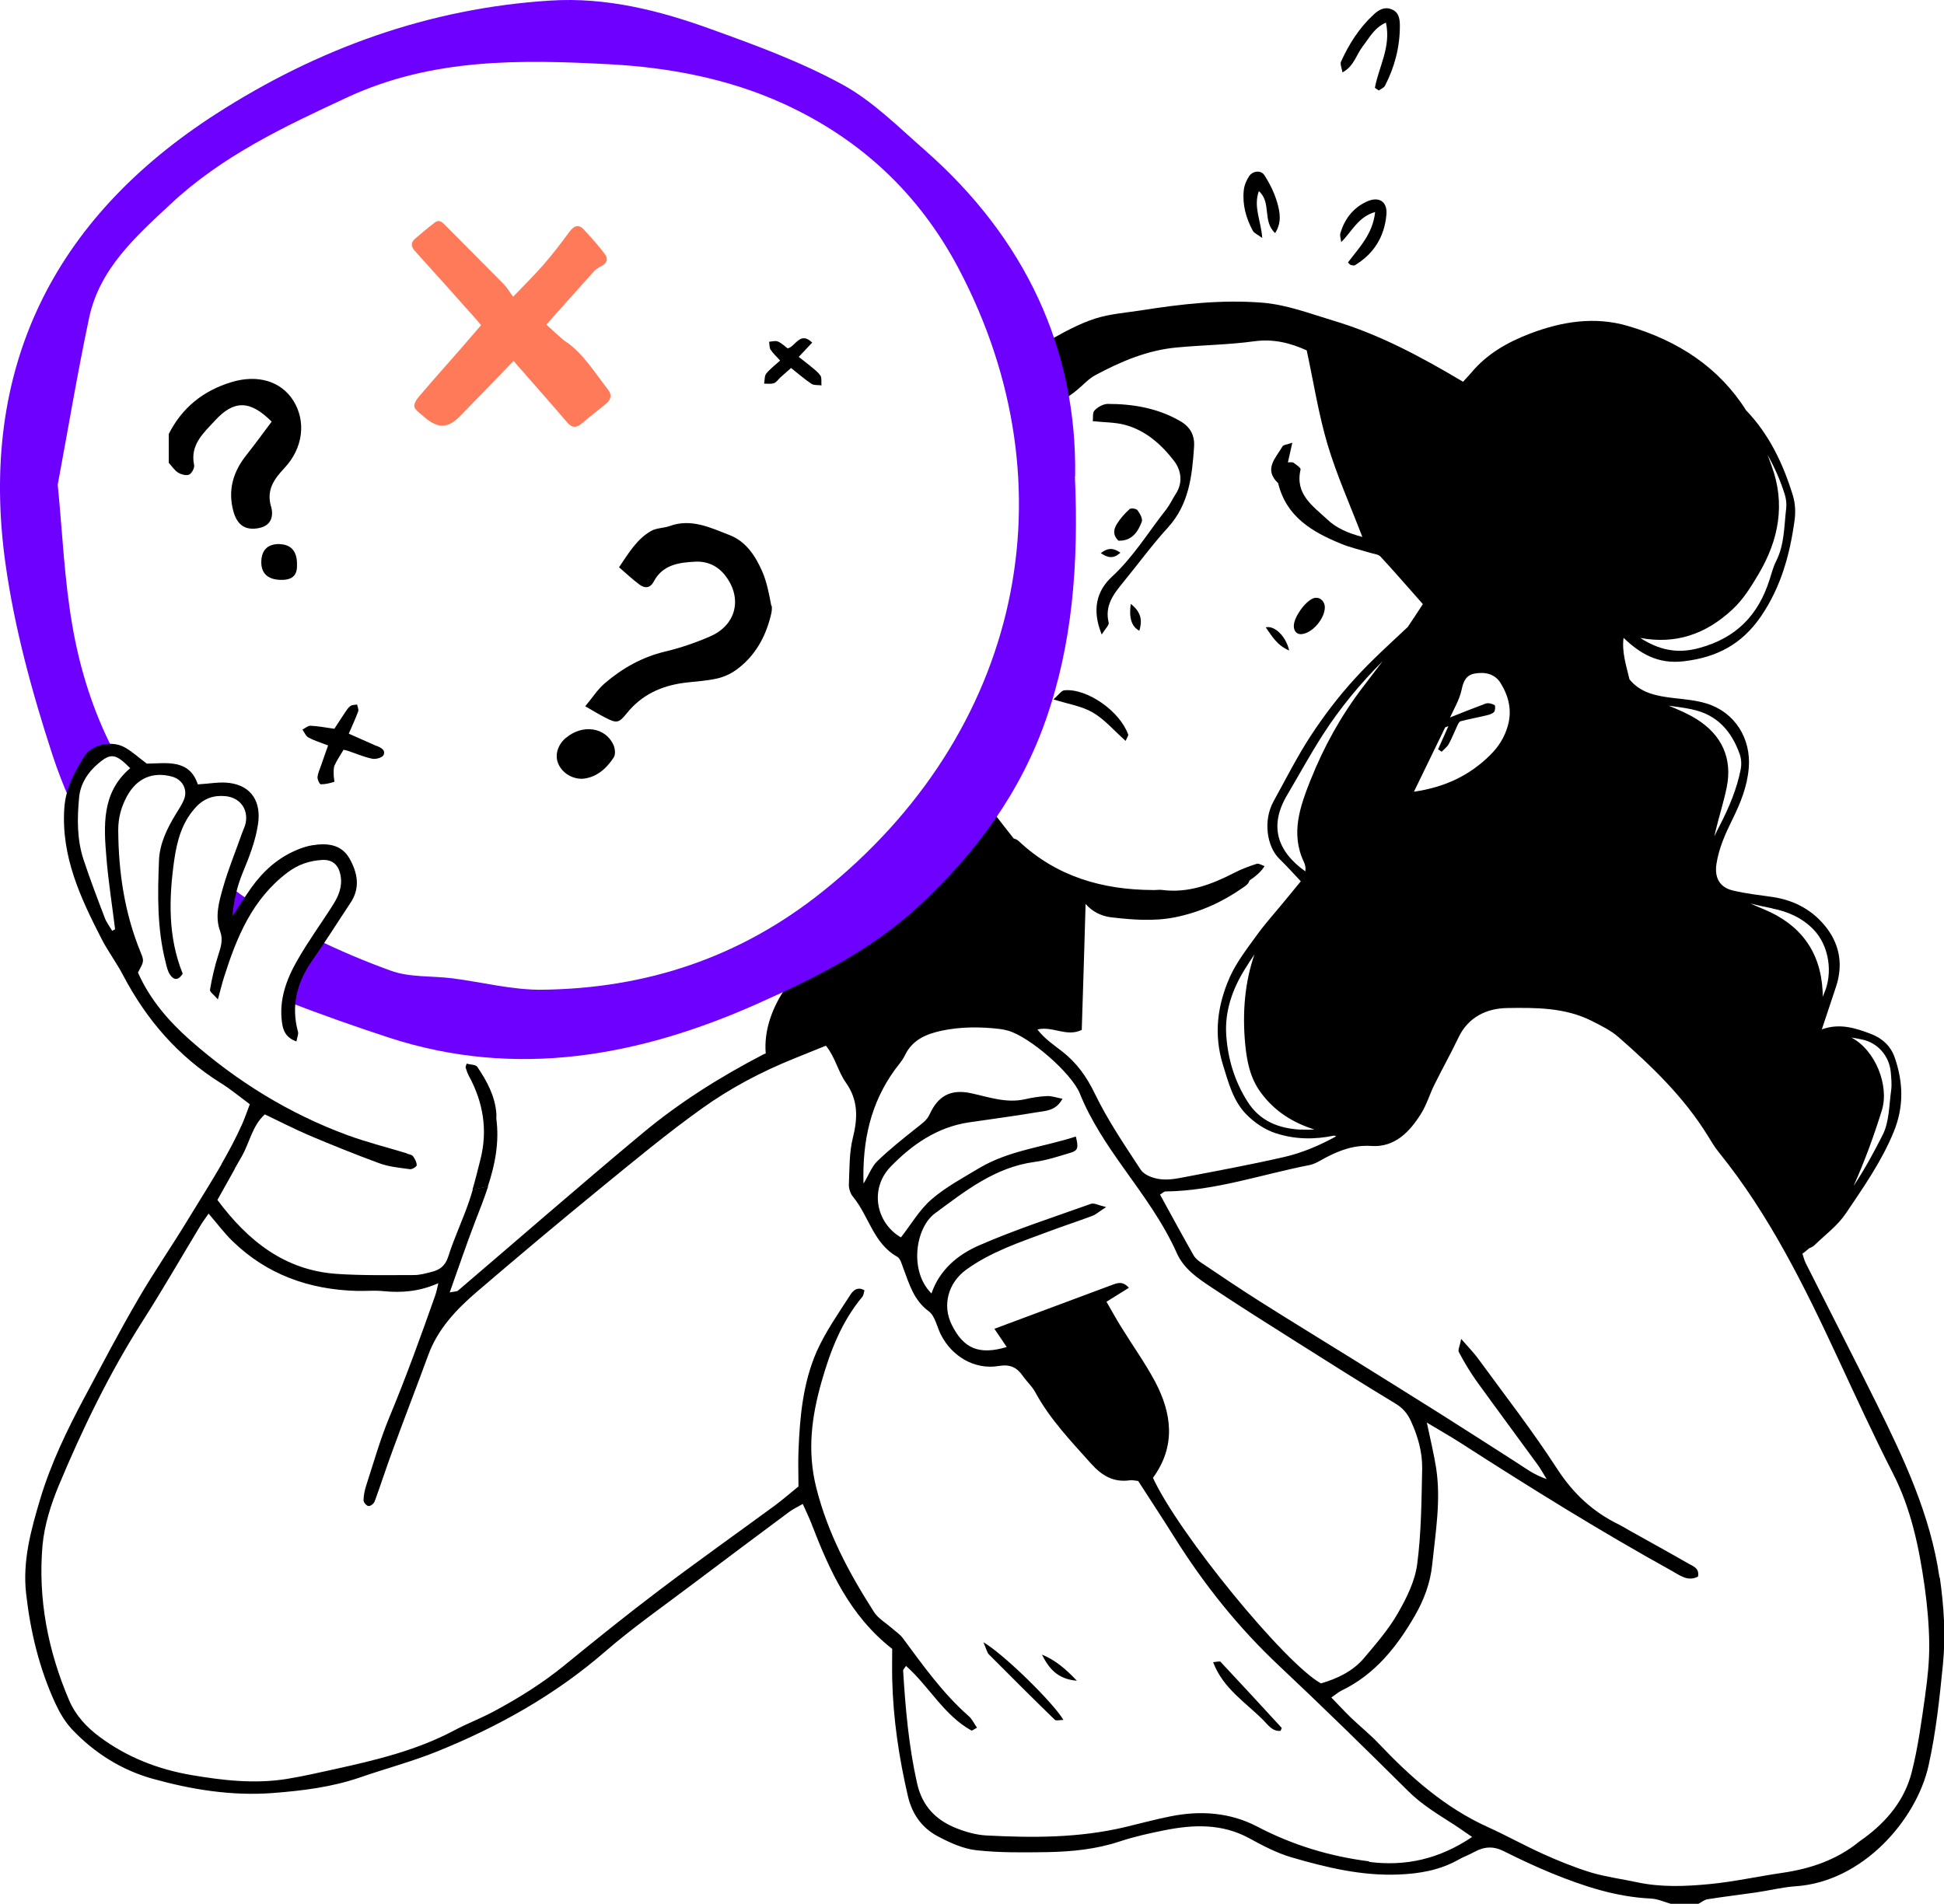
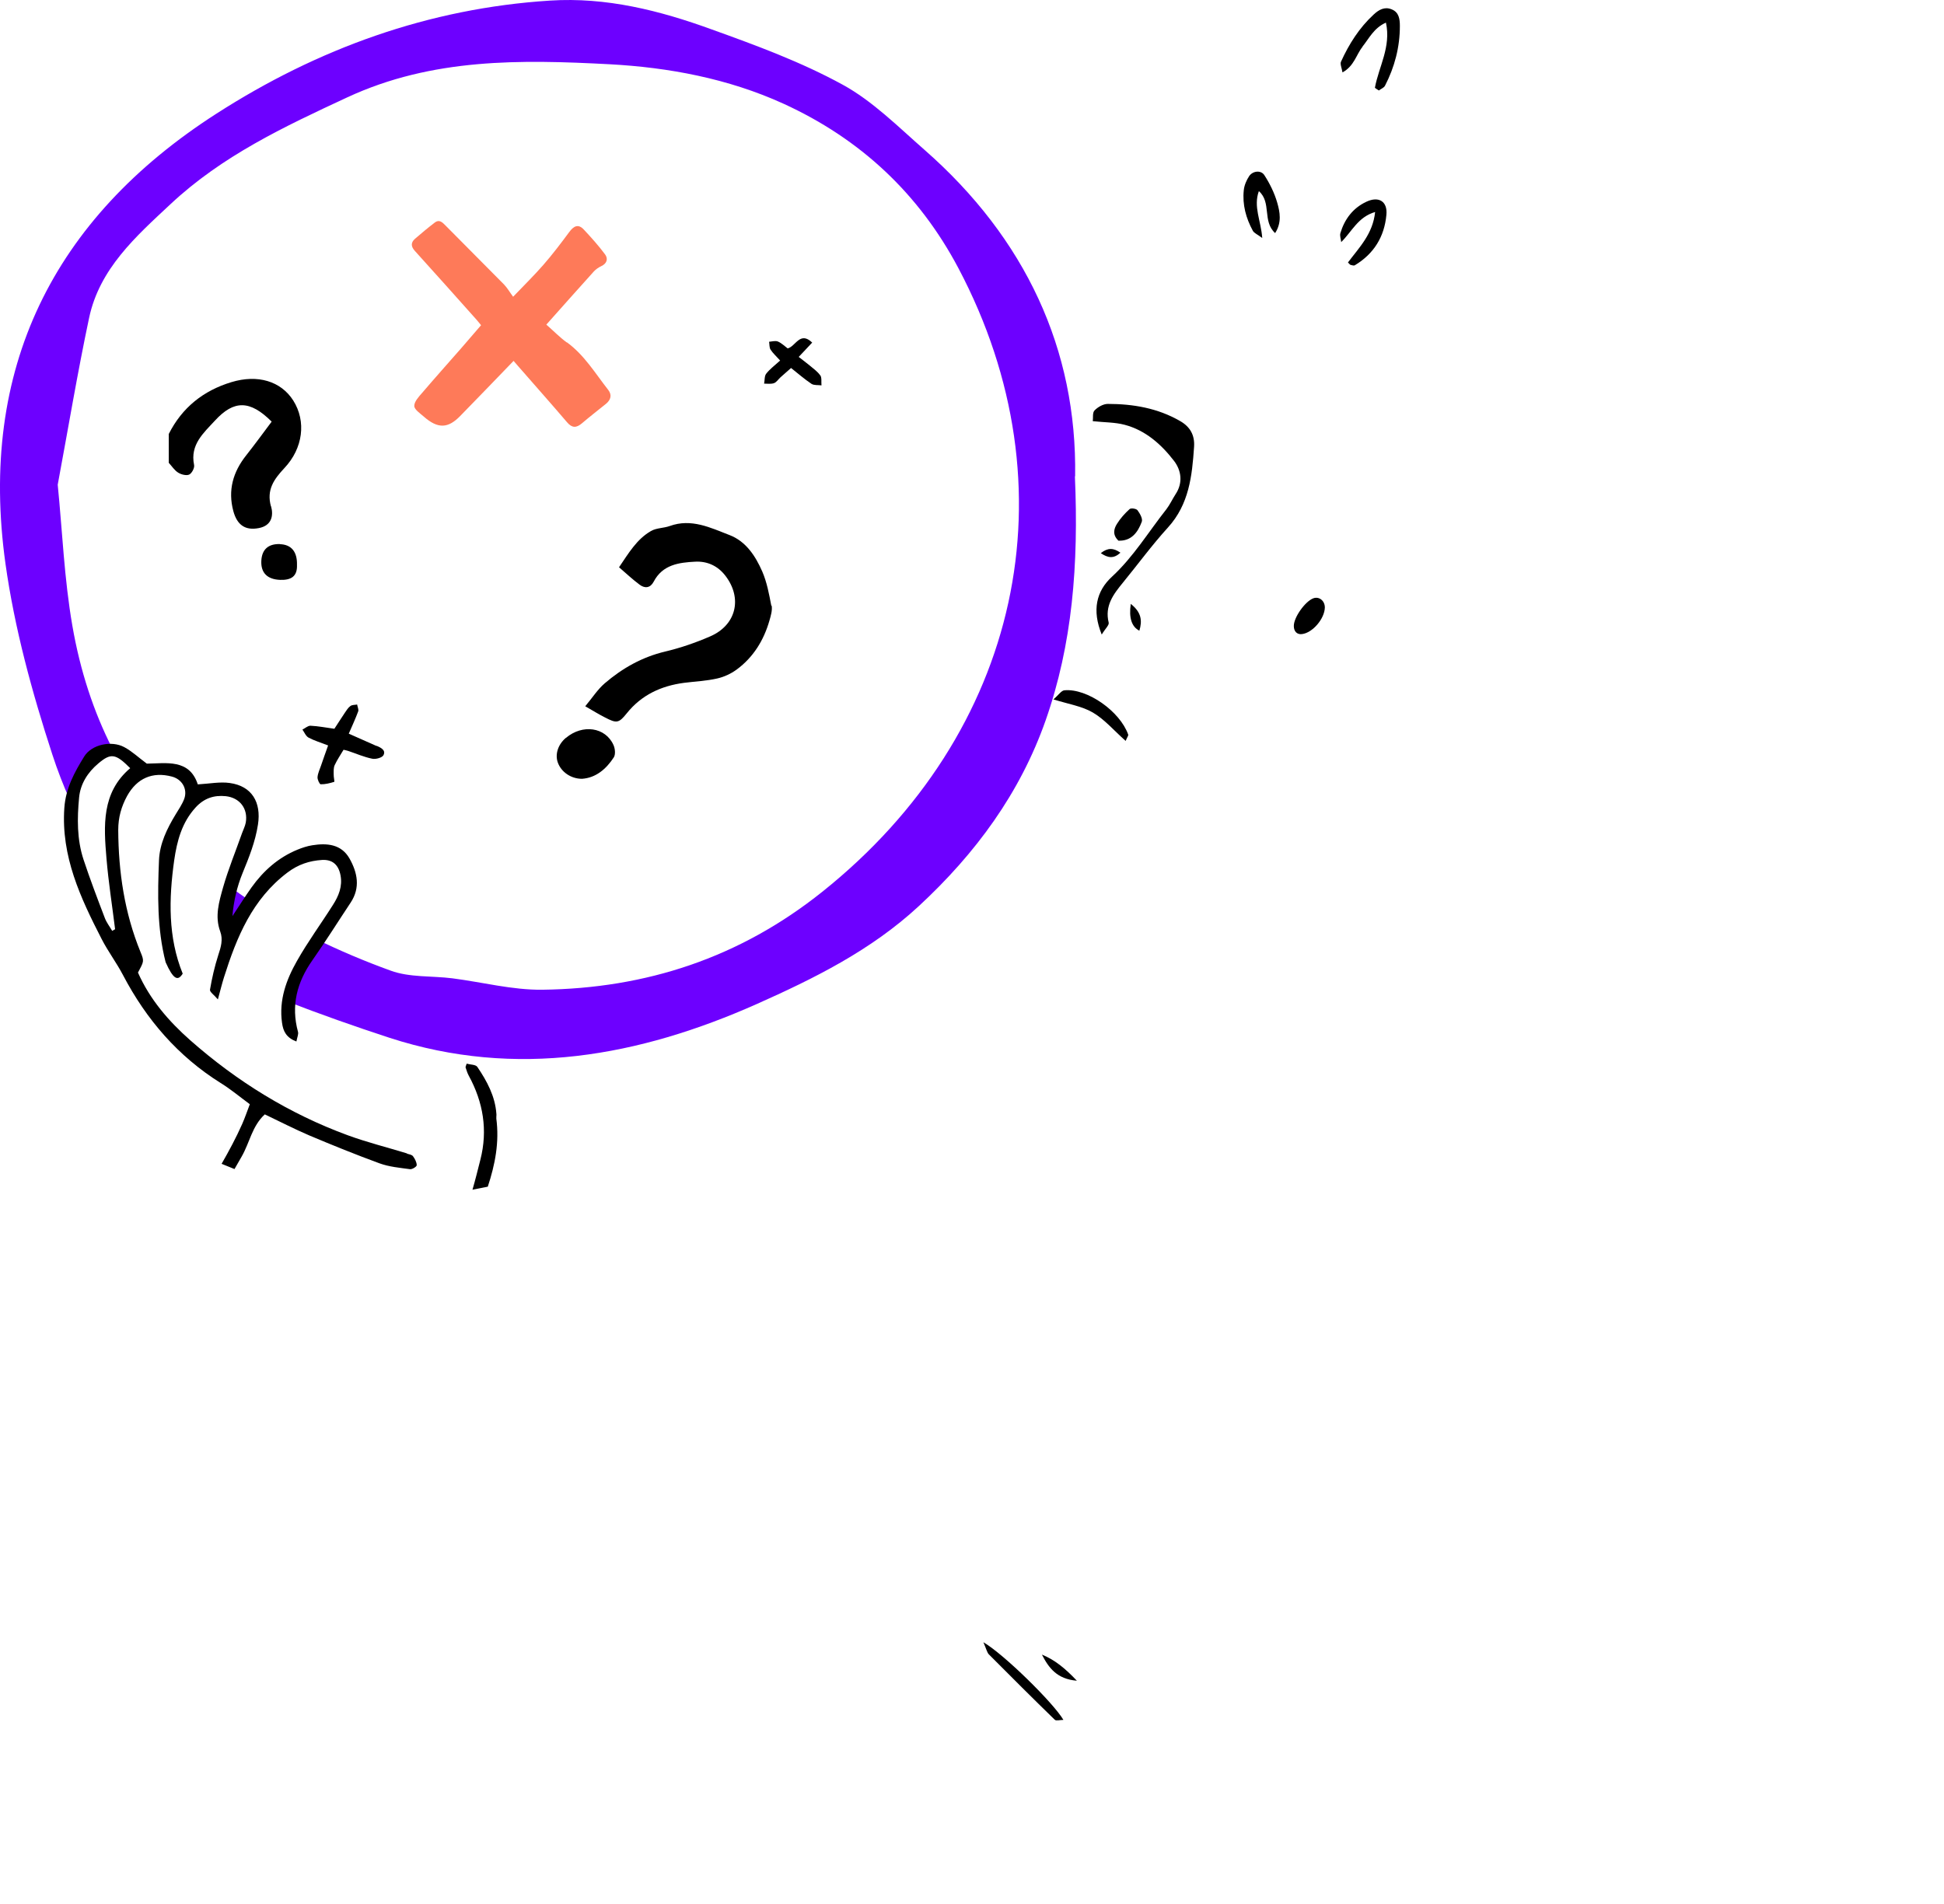
<svg xmlns="http://www.w3.org/2000/svg" width="195" height="191" viewBox="0 0 195 191" fill="none">
  <g clip-path="url(#clip0_836_797)">
-     <path d="M194.545 158.256C193.648 152.033 191.015 146.417 188.266 140.872C185.913 136.123 183.489 131.42 181.113 126.694C180.985 126.436 180.926 126.132 180.798 125.781C181.043 125.594 181.276 125.419 181.497 125.22C181.695 125.161 181.893 125.044 182.033 124.904C183.093 123.874 184.328 122.962 185.132 121.769C186.891 119.16 188.709 116.575 189.932 113.615C190.992 111.065 190.922 108.608 190.06 106.105C189.664 104.958 188.814 104.163 187.672 103.73C186.111 103.133 184.526 102.63 182.744 103.274C183.256 101.741 183.711 100.372 184.165 99.004C184.864 96.91 184.585 94.921 183.28 93.166C181.928 91.365 180.064 90.335 177.827 89.996C176.476 89.797 175.101 89.657 173.773 89.329C172.468 89.001 171.967 88.019 172.177 86.662C172.422 85.071 173.086 83.609 173.785 82.193C174.6 80.544 175.264 78.894 175.416 77.046C175.661 74.098 174.03 71.466 171.21 70.588C170.162 70.261 169.032 70.167 167.925 70.038C166.212 69.84 164.57 69.547 163.451 68.155C163.125 66.763 162.671 65.429 162.857 63.99C164.488 65.558 166.282 66.658 168.903 66.342C172.224 65.956 174.74 64.622 176.639 61.838C178.655 58.89 179.552 55.603 180.018 52.151C180.123 51.356 180.076 50.479 179.843 49.718C178.864 46.513 177.443 43.553 175.148 41.167C172.445 36.885 168.356 34.183 163.276 32.697C159.945 31.726 156.659 32.252 153.444 33.481C151.195 34.346 149.156 35.505 147.584 37.388C147.316 37.704 147.025 38.008 146.757 38.301C142.528 35.785 138.345 33.539 133.755 32.171C131.413 31.469 129.13 30.58 126.648 30.369C122.536 30.041 118.493 30.498 114.451 31.141C112.913 31.375 111.328 31.492 109.861 31.96C108.334 32.451 106.878 33.235 105.468 34.031C104.828 34.393 104.443 35.119 104.851 35.961C105.48 37.271 106.109 38.593 106.797 40.044C107.169 39.775 107.577 39.505 107.962 39.19C108.602 38.675 109.15 38.032 109.861 37.645C112.424 36.265 115.103 35.13 118.039 34.861C120.625 34.616 123.235 34.592 125.798 34.241C127.755 33.972 129.456 34.417 131.075 35.154C131.774 38.394 132.264 41.565 133.172 44.618C134.093 47.694 135.421 50.642 136.656 53.871C135.211 53.485 134.046 52.982 133.138 52.116C131.705 50.771 129.876 49.59 130.458 47.109C130.505 46.946 130.027 46.618 129.759 46.431C129.631 46.337 129.386 46.396 129.188 46.384C129.328 45.752 129.444 45.226 129.631 44.419C129.107 44.606 128.734 44.618 128.641 44.793C127.977 45.951 126.718 47.063 128.21 48.478C129.025 51.847 131.623 53.368 134.512 54.55C135.468 54.947 136.493 55.17 137.483 55.474C137.821 55.579 138.252 55.603 138.473 55.837C139.883 57.357 141.234 58.925 142.726 60.609C142.213 61.382 141.724 62.154 141.211 62.902C139.417 64.587 137.588 66.236 135.934 68.05C134.303 69.828 132.823 71.77 131.495 73.794C130.109 75.911 128.967 78.192 127.744 80.403C126.695 82.298 127.056 84.907 128.326 86.159C129.06 86.872 129.747 87.633 130.481 88.417C129.91 89.118 129.351 89.797 128.792 90.475C127.872 91.599 126.893 92.675 126.043 93.856C125.064 95.213 124.004 96.57 123.34 98.079C122.117 100.864 121.732 103.765 122.664 106.807C123.223 108.608 123.689 110.445 125.006 111.79C125.798 112.609 126.87 113.334 127.942 113.685C129.945 114.34 131.903 114.329 133.825 113.931C133.895 113.954 133.965 113.978 134.035 114.001C132.287 114.96 130.575 115.674 128.792 116.083C125.32 116.879 121.814 117.522 118.319 118.189C117.596 118.329 116.816 118.4 116.105 118.259C115.499 118.142 114.742 117.838 114.427 117.358C112.796 114.867 111.107 112.387 109.814 109.708C108.998 108.023 108.031 106.666 106.599 105.531C105.748 104.865 104.816 104.256 104.059 103.285C105.608 102.911 106.948 104.069 108.509 103.332C108.579 101.133 108.649 98.898 108.719 96.676C108.777 94.699 108.835 92.722 108.894 90.686C109.511 91.411 110.408 91.903 111.457 92.031C113.589 92.277 115.709 92.453 117.853 92.031C120.357 91.528 122.617 90.499 124.691 89.048C124.947 88.873 125.239 88.686 125.332 88.335C126.008 87.89 126.532 87.41 126.846 86.896C126.567 86.802 126.276 86.603 126.066 86.662C125.297 86.907 124.516 87.2 123.794 87.574C121.511 88.744 119.181 89.633 116.548 89.282C116.256 89.247 115.954 89.306 115.651 89.294C110.571 89.271 105.969 87.949 102.171 84.369C102.032 84.24 101.845 84.17 101.682 84.123C101.368 83.714 101.041 83.316 100.727 82.907C100.005 81.959 99.259 81.023 98.525 80.087C98.234 79.713 97.593 79.994 97.43 80.368C95.682 84.357 92.84 87.832 89.38 90.429C85.745 93.154 81.481 95.213 78.836 99.062C77.508 101.004 76.611 103.297 76.809 105.683C76.739 105.719 76.658 105.742 76.588 105.777C72.289 108.011 68.176 110.585 64.46 113.685C58.227 118.879 52.111 124.214 45.948 129.478C45.831 129.583 45.61 129.56 45.109 129.665C46.018 127.115 46.798 124.799 47.672 122.529C48.127 121.359 48.581 120.201 48.965 119.031L47.428 119.336C47.299 119.768 47.171 120.201 47.02 120.622C46.391 122.447 45.552 124.214 44.969 126.05C44.678 126.986 44.119 127.407 43.292 127.606C42.721 127.747 42.127 127.922 41.544 127.922C38.958 127.922 36.36 127.981 33.773 127.805C28.554 127.443 24.873 124.495 21.809 120.388C22.415 119.312 22.985 118.283 23.556 117.265L22.263 116.738C21.191 118.599 20.038 120.412 18.92 122.248C17.265 124.986 15.436 127.618 13.829 130.391C11.953 133.608 10.229 136.918 8.469 140.205C6.71 143.504 5.091 146.85 4.019 150.442C3.099 153.518 2.248 156.63 2.621 159.894C3.052 163.696 3.938 167.393 5.545 170.879C5.976 171.815 6.524 172.75 7.223 173.499C9.471 175.874 12.209 177.594 15.32 178.459C19.234 179.547 23.242 180.202 27.389 179.887C30.36 179.653 33.261 179.302 36.092 178.331C38.69 177.43 41.358 176.728 43.898 175.698C49.99 173.23 55.664 170.06 60.674 165.72C63.481 163.286 66.534 161.157 69.504 158.911C72.708 156.49 75.935 154.091 79.151 151.693C79.547 151.401 79.99 151.19 80.525 150.886C80.852 151.635 81.155 152.22 81.388 152.84C83.193 157.531 85.221 162.082 89.496 165.427C89.496 166.363 89.473 167.404 89.496 168.457C89.589 172.423 90.172 176.33 91.069 180.191C91.488 182.004 92.467 183.361 94.016 184.203C95.24 184.858 96.591 185.478 97.942 185.63C100.296 185.888 102.684 185.853 105.049 185.818C107.496 185.771 109.93 185.537 112.295 184.753C113.775 184.262 115.313 183.922 116.839 183.618C119.728 183.045 122.583 182.94 125.309 184.425C126.672 185.174 128.081 185.911 129.561 186.344C133.056 187.362 136.598 188.216 140.291 188.064C142.388 187.982 144.427 187.631 146.291 186.578C146.803 186.286 147.374 186.087 147.898 185.794C148.877 185.256 149.809 185.198 150.846 185.724C152.43 186.519 154.05 187.28 155.704 187.958C158.873 189.245 162.1 190.31 165.572 190.474C166.282 190.509 166.97 190.824 167.657 191.023H170.336C170.651 190.86 170.954 190.591 171.292 190.544C172.899 190.286 174.519 190.099 176.127 189.865C177.443 189.678 178.759 189.339 180.088 189.245C186.845 188.812 192.239 182.577 193.45 177.137C194.196 173.792 194.557 170.376 194.895 166.96C195.186 164.023 194.988 161.146 194.58 158.268L194.545 158.256ZM186.786 104.291C188.371 104.619 189.524 105.964 189.664 107.59C189.711 108.187 189.781 108.795 189.699 109.38C189.489 110.878 189.513 112.539 188.86 113.837C187.975 115.604 187.019 117.347 185.924 118.996C187.031 116.528 187.963 113.989 188.767 111.392C189.524 108.947 188.138 105.356 185.703 104.092C186.064 104.151 186.425 104.209 186.775 104.291H186.786ZM173.75 61.171C174.892 60.118 175.637 58.866 176.395 57.603C178.422 54.187 179.132 50.549 177.688 46.688C177.56 46.337 177.431 45.986 177.303 45.636C178.002 46.876 178.585 48.197 179.027 49.601C179.167 50.046 179.225 50.572 179.167 51.029C178.958 52.795 179.004 54.608 178.177 56.269C177.874 56.866 177.699 57.521 177.501 58.164C176.371 61.709 174.181 63.99 170.465 65.008C168.181 65.64 166.352 65.172 164.535 64.002C168.006 64.645 171.024 63.698 173.75 61.171ZM177.769 91.142C179.342 91.458 180.74 92.067 181.882 93.225C183.501 94.874 183.897 97.682 182.93 99.764C182.895 99.846 182.86 99.928 182.825 100.01C182.837 99.823 182.837 99.624 182.825 99.436C182.616 95.447 180.589 92.745 176.93 91.224C176.476 91.037 176.033 90.85 175.591 90.651C176.313 90.826 177.035 90.99 177.769 91.131V91.142ZM169.766 71.185C172.235 71.7 173.68 73.349 174.496 75.63C174.67 76.098 174.705 76.671 174.612 77.163C174.228 79.14 173.447 80.988 172.527 82.778C172.329 83.152 172.142 83.527 171.967 83.913C172.002 83.737 172.049 83.55 172.084 83.375C172.433 81.924 172.888 80.508 173.191 79.058C173.82 76.075 172.69 73.723 170.197 72.156C169.323 71.606 168.356 71.197 167.377 70.799C168.169 70.904 168.973 71.009 169.754 71.173L169.766 71.185ZM144.974 72.975C145.079 72.928 145.184 72.893 145.289 72.846C144.858 73.805 144.555 74.484 144.252 75.174C144.368 75.256 144.485 75.338 144.613 75.42C144.846 75.174 145.137 74.963 145.3 74.683C145.615 74.133 145.836 73.536 146.104 72.975C146.209 72.752 146.326 72.425 146.5 72.366C147.351 72.132 148.213 71.992 149.063 71.781C149.355 71.711 149.681 71.629 149.867 71.43C149.995 71.29 150.007 70.787 149.925 70.74C149.669 70.6 149.285 70.495 149.028 70.588C147.828 71.033 146.64 71.501 145.452 71.98C145.638 71.583 145.836 71.197 146.023 70.799C146.279 70.272 146.512 69.711 146.628 69.138C146.792 68.342 147.083 67.71 147.957 67.57C148.97 67.395 149.937 67.605 150.508 68.506C151.312 69.793 151.685 71.22 151.265 72.752C150.951 73.922 150.333 74.917 149.459 75.771C147.397 77.806 144.939 78.976 141.829 79.432C142.924 77.163 143.961 75.057 144.962 72.975H144.974ZM130.481 113.334C128.256 113.217 126.357 112.48 125.111 110.48C123.829 108.444 123.165 106.222 123.002 103.847C122.839 101.414 123.654 99.167 124.913 97.167C125.204 96.687 125.518 96.219 125.833 95.751C124.866 98.547 124.61 101.554 124.901 104.724C125.064 106.42 125.379 108.117 126.439 109.567C127.825 111.486 129.677 112.632 131.856 113.323C131.402 113.346 130.947 113.346 130.481 113.323V113.334ZM131.46 78.251C130.423 80.883 129.433 83.597 130.784 86.463C130.947 86.79 130.982 87.118 130.936 87.422C128.046 85.363 127.312 82.801 129.107 79.772C130.307 77.748 131.425 75.677 132.695 73.712C134.431 71.009 136.458 68.576 138.695 66.33C138.042 67.196 137.378 68.061 136.714 68.927C134.524 71.793 132.788 74.917 131.46 78.262V78.251ZM108.311 109.696C109.406 112.422 111.037 114.832 112.715 117.195C114.66 119.932 116.664 122.623 118.039 125.711C118.75 127.302 120.124 128.226 121.476 129.127C124.318 131.022 127.219 132.847 130.109 134.672C133.382 136.743 136.644 138.802 139.953 140.802C140.698 141.247 141.176 141.796 141.526 142.569C142.225 144.089 142.679 145.68 142.656 147.33C142.586 150.535 142.574 153.764 142.155 156.934C141.933 158.642 141.083 160.35 140.198 161.883C139.277 163.485 138.031 164.913 136.842 166.328C135.712 167.673 134.163 168.399 132.508 168.89C128.932 166.936 118.249 153.904 115.651 148.266C117.969 145.095 117.561 141.82 115.86 138.603C114.847 136.708 113.577 134.941 112.447 133.105C111.946 132.297 111.492 131.467 110.991 130.601C111.783 130.098 112.447 129.689 113.239 129.197C112.61 128.507 112.097 128.706 111.538 128.917C108.276 130.133 105.014 131.35 101.752 132.566C101.135 132.8 100.517 133.023 99.748 133.315C100.191 133.97 100.575 134.543 100.983 135.14C98.21 135.971 96.649 135.304 95.461 132.894C94.506 130.952 95.1 128.706 96.917 127.384C99.422 125.571 102.323 124.623 105.177 123.559C106.633 123.009 108.125 122.529 109.581 121.979C109.954 121.839 110.257 121.547 110.956 121.102C110.187 120.926 109.756 120.669 109.441 120.774C105.667 122.12 101.834 123.36 98.175 124.962C96.09 125.875 94.249 127.384 93.434 129.77C91.162 127.513 91.838 123.161 93.783 121.734C96.824 119.488 99.806 117.113 103.756 116.575C105.002 116.411 106.214 116.001 107.426 115.639C108.136 115.417 108.195 115.124 107.915 114.024C104.688 115.077 101.239 115.405 98.257 117.171C96.603 118.166 94.867 119.09 93.422 120.342C92.222 121.383 91.383 122.857 90.37 124.144C87.853 122.67 87.201 119.254 89.345 117.043C91.477 114.843 93.993 113.089 97.162 112.609C99.445 112.27 101.729 111.977 104.001 111.591C104.874 111.439 105.911 111.474 106.575 110.234C105.946 110.117 105.48 109.942 105.026 109.965C104.292 110 103.546 110.117 102.824 110.281C100.937 110.714 99.142 110.047 97.372 109.673C95.275 109.228 94.063 110.035 93.259 111.778C92.956 112.445 92.42 112.761 91.908 113.182C90.568 114.247 89.228 115.311 88.005 116.493C87.457 117.019 87.178 117.815 86.618 118.751C86.49 114.399 87.353 110.679 89.729 107.368C90.079 106.888 90.498 106.432 90.754 105.906C91.512 104.315 92.898 103.742 94.471 103.402C96.381 103.005 98.315 103.005 100.238 103.227C100.529 103.262 100.832 103.32 101.111 103.402C103.243 103.987 107.496 107.649 108.334 109.743L108.311 109.696ZM137.32 186.742C133.382 186.239 129.666 185.116 126.113 183.256C123.41 181.84 120.427 181.618 117.422 182.226C115.895 182.53 114.381 182.94 112.866 183.302C108.264 184.402 103.593 184.39 98.921 184.145C97.907 184.086 96.859 183.794 95.904 183.408C93.865 182.589 92.502 181.197 91.989 178.904C91.15 175.172 90.824 171.393 90.591 167.603C90.591 167.498 90.731 167.369 90.882 167.135C93.201 169.194 94.68 172.084 97.442 173.616C97.511 173.651 97.686 173.499 98.001 173.335C97.71 172.926 97.511 172.458 97.162 172.166C94.564 169.884 92.583 167.077 90.545 164.328C90.253 163.942 89.822 163.673 89.461 163.345C88.855 162.819 88.098 162.386 87.679 161.742C85.186 157.847 83.03 153.846 81.877 149.248C80.957 145.575 81.411 142.159 82.389 138.696C83.263 135.608 84.405 132.602 86.514 130.086C86.63 129.934 86.642 129.689 86.712 129.455C85.943 128.998 85.489 129.583 85.232 130.004C84.067 131.818 82.809 133.608 81.935 135.561C80.537 138.731 80.223 142.183 80.094 145.622C80.048 146.733 80.094 147.856 80.094 149.131C79.372 149.716 78.592 150.395 77.764 151.015C73.873 153.869 69.924 156.665 66.079 159.578C62.876 162 59.742 164.526 56.631 167.065C54.429 168.867 52.041 170.352 49.559 171.686C48.255 172.388 46.857 172.914 45.54 173.616C41.754 175.628 37.641 176.599 33.494 177.512C31.91 177.863 30.313 178.225 28.717 178.483C25.525 178.986 22.345 178.623 19.199 178.085C15.867 177.512 12.78 176.318 10.03 174.283C8.667 173.277 7.572 172.084 6.92 170.551C4.811 165.603 3.798 160.409 4.264 155.051C4.45 153.015 5.103 150.945 5.895 149.038C8.283 143.329 10.974 137.761 14.318 132.52C16.322 129.384 18.174 126.156 20.096 122.974C20.318 122.599 20.586 122.248 20.923 121.757C21.832 122.81 22.496 123.711 23.288 124.483C26.76 127.875 31.012 129.384 35.801 129.513C36.686 129.537 37.595 129.443 38.468 129.537C40.274 129.712 42.022 129.595 43.967 128.741C43.839 129.291 43.781 129.607 43.676 129.911C42.22 134.052 40.729 138.17 39.039 142.229C38.131 144.429 37.478 146.733 36.744 149.003C36.581 149.494 36.476 150.02 36.465 150.523C36.465 150.722 36.768 151.085 36.966 151.097C37.164 151.12 37.502 150.851 37.583 150.629C38.224 148.886 38.783 147.119 39.435 145.376C40.589 142.229 41.8 139.106 42.954 135.959C43.909 133.339 45.75 131.397 47.789 129.642C51.855 126.156 55.967 122.705 60.114 119.312C63.505 116.54 66.895 113.72 70.448 111.182C73.279 109.158 76.378 107.52 79.629 106.21C80.654 105.8 81.679 105.379 82.844 104.911C83.776 106.046 84.055 107.497 84.859 108.631C86.094 110.375 86.048 112.164 85.547 114.165C85.174 115.651 85.221 117.253 85.151 118.797C85.127 119.219 85.29 119.733 85.558 120.061C87.154 121.979 87.597 124.74 89.997 126.085C90.312 126.261 90.451 126.811 90.603 127.22C91.209 128.811 91.64 130.437 93.166 131.56C93.795 132.028 93.981 133.105 94.377 133.9C95.496 136.099 97.779 137.445 100.168 137.047C101.333 136.848 102.008 137.187 102.614 138.065C102.999 138.614 103.523 139.082 103.837 139.656C105.305 142.381 107.426 144.581 109.464 146.862C110.56 148.079 111.725 148.745 113.356 148.511C113.565 148.476 113.798 148.546 114.171 148.582C115.371 150.453 116.641 152.372 117.864 154.325C120.812 159.017 124.237 163.298 128.279 167.1C132.672 171.23 136.982 175.453 141.269 179.711C142.609 181.045 144.194 181.992 145.755 182.998C146.36 183.384 146.943 183.805 147.665 184.297C144.38 186.508 141.013 187.268 137.343 186.8L137.32 186.742ZM193.112 170.107C192.74 172.692 192.402 175.289 191.761 177.804C191.062 180.565 189.303 182.694 187.031 184.379C186.856 184.507 186.658 184.624 186.495 184.765C184.235 186.601 181.602 187.49 178.759 187.9C176.336 188.251 173.936 188.789 171.501 189.023C169.078 189.257 166.62 189.362 164.185 188.836C162.659 188.508 161.098 188.309 159.607 187.865C157.987 187.373 156.391 186.718 154.842 186.028C152.943 185.174 151.125 184.156 149.238 183.302C144.951 181.36 141.514 178.319 138.322 174.95C137.46 174.037 136.469 173.242 135.549 172.364C134.92 171.756 134.314 171.101 133.545 170.305C134.07 169.943 134.291 169.744 134.559 169.615C137.926 167.989 140.128 165.217 141.945 162.058C142.842 160.491 143.471 158.818 143.658 157.004C143.995 153.741 144.566 150.477 144.042 147.189C143.821 145.809 143.483 144.44 143.122 142.721C144.403 143.493 145.475 144.101 146.5 144.756C153.444 149.225 160.457 153.588 167.68 157.589C168.484 158.034 169.3 158.712 170.325 158.174C170.488 157.309 169.812 157.133 169.335 156.852C167.401 155.741 165.443 154.665 163.498 153.577C163.113 153.354 162.729 153.121 162.333 152.922C159.746 151.658 157.778 149.81 156.182 147.342C153.712 143.528 150.916 139.936 148.236 136.263C147.817 135.69 147.304 135.175 146.57 134.333C146.43 135.058 146.221 135.444 146.337 135.655C146.861 136.637 147.432 137.608 148.073 138.509C150.123 141.352 152.209 144.16 154.271 146.991C154.516 147.33 154.714 147.692 155.145 148.394C153.793 147.926 153.001 147.283 152.151 146.745C149.646 145.142 147.141 143.528 144.625 141.937C141.735 140.112 138.823 138.31 135.922 136.497C132.765 134.532 129.596 132.602 126.45 130.613C124.447 129.349 122.478 128.016 120.509 126.694C120.206 126.495 119.891 126.238 119.717 125.922C118.587 123.933 117.491 121.909 116.361 119.85C116.571 119.733 116.746 119.534 116.921 119.534C121.872 119.476 126.544 117.826 131.332 116.891C131.903 116.785 132.427 116.434 132.951 116.154C134.407 115.393 135.84 114.855 137.576 114.972C139.906 115.124 141.409 113.556 142.551 111.72C143.098 110.842 143.401 109.813 143.856 108.877C144.648 107.274 145.522 105.719 146.291 104.104C147.281 102.022 149.133 101.168 151.172 101.133C154.05 101.086 156.997 101.074 159.677 102.431C160.597 102.899 161.564 103.367 162.333 104.034C165.7 106.982 168.927 110.082 171.303 113.943C171.653 114.516 172.002 115.101 172.422 115.615C177.478 121.874 180.996 129.033 184.363 136.275C186.157 140.135 187.928 143.996 189.862 147.786C191.703 151.377 192.495 155.226 193.054 159.145C193.322 161.064 193.497 163.006 193.52 164.948C193.532 166.656 193.357 168.375 193.112 170.06V170.107Z" fill="black" />
    <path d="M119.775 44.828C119.857 43.658 119.379 42.816 118.377 42.243C116.129 40.944 113.659 40.523 111.119 40.523C110.665 40.523 110.117 40.839 109.791 41.178C109.57 41.401 109.663 41.915 109.616 42.255C110.816 42.383 111.841 42.36 112.808 42.617C114.905 43.167 116.49 44.583 117.76 46.232C118.482 47.168 118.692 48.42 117.923 49.578C117.597 50.081 117.352 50.631 116.991 51.099C115.197 53.368 113.705 55.86 111.538 57.86C109.966 59.311 109.523 61.218 110.513 63.663C110.863 63.078 111.271 62.715 111.212 62.469C110.793 60.773 111.69 59.615 112.645 58.445C114.148 56.609 115.558 54.678 117.154 52.924C119.274 50.596 119.577 47.753 119.775 44.84V44.828Z" fill="black" />
    <path d="M136.668 4.679C137.344 3.837 137.81 2.808 139.021 2.269C139.557 4.703 138.299 6.691 137.914 8.809C138.043 8.902 138.171 8.996 138.311 9.078C138.52 8.914 138.823 8.809 138.928 8.598C139.895 6.727 140.419 4.726 140.419 2.609C140.419 1.93 140.338 1.228 139.592 0.936C138.881 0.643 138.299 0.983 137.786 1.462C136.342 2.796 135.316 4.422 134.513 6.188C134.408 6.422 134.582 6.797 134.664 7.265C135.852 6.61 136.039 5.475 136.668 4.703V4.679Z" fill="black" />
    <path d="M126.614 23.877C126.486 22.122 125.705 20.741 126.276 19.174C127.569 20.32 126.602 22.192 127.907 23.385C128.594 22.309 128.385 21.268 128.117 20.332C127.837 19.361 127.371 18.413 126.824 17.571C126.486 17.045 125.659 17.138 125.297 17.676C125.029 18.086 124.808 18.601 124.762 19.092C124.61 20.531 124.983 21.888 125.67 23.151C125.798 23.385 126.125 23.514 126.614 23.877Z" fill="black" />
    <path d="M137.938 21.256C137.716 23.479 136.318 24.847 135.212 26.333C135.375 26.497 135.421 26.567 135.491 26.579C135.631 26.614 135.806 26.672 135.899 26.614C137.81 25.468 138.87 23.748 139.068 21.549C139.196 20.215 138.311 19.653 137.064 20.238C135.713 20.87 134.874 21.981 134.454 23.385C134.373 23.654 134.501 23.982 134.536 24.286C135.631 23.21 136.202 21.782 137.938 21.268V21.256Z" fill="black" />
    <path d="M106.773 69.255C106.459 69.278 106.179 69.734 105.667 70.167C107.193 70.647 108.532 70.846 109.628 71.489C110.804 72.179 111.736 73.291 112.913 74.332C113.064 73.957 113.204 73.794 113.169 73.7C112.342 71.36 109.057 69.044 106.773 69.255Z" fill="black" />
    <path d="M130.598 63.616C131.681 63.487 132.87 62.06 132.893 60.949C132.893 60.27 132.322 59.814 131.74 60.025C130.924 60.329 129.771 61.931 129.782 62.809C129.782 63.312 130.074 63.686 130.609 63.616H130.598Z" fill="black" />
    <path d="M114.533 52.339C114.637 52.035 114.346 51.52 114.102 51.192C113.985 51.029 113.449 50.947 113.309 51.075C112.832 51.508 112.377 52.011 112.039 52.561C111.713 53.076 111.585 53.672 112.191 54.245C113.484 54.292 114.136 53.415 114.533 52.339Z" fill="black" />
    <path d="M114.288 63.277C114.579 62.294 114.521 61.452 113.426 60.586C113.224 61.982 113.511 62.879 114.288 63.277Z" fill="black" />
-     <path d="M129.317 65.266C128.99 63.827 127.849 62.727 126.963 62.938C127.592 63.815 128.07 64.727 129.317 65.266Z" fill="black" />
    <path d="M110.42 55.497C111.131 55.977 111.701 56.082 112.389 55.45C111.69 54.959 111.119 54.936 110.42 55.497Z" fill="black" />
-     <path d="M122.431 166.726C122.35 166.632 122.047 166.737 121.686 166.761C122.687 169.405 124.948 170.797 126.718 172.575C127.196 173.055 127.627 173.733 128.454 173.651C128.524 173.476 128.582 173.37 128.559 173.347C126.532 171.136 124.493 168.925 122.431 166.726Z" fill="black" />
    <path d="M98.642 164.76C98.956 165.486 99.014 165.79 99.189 165.977C101.379 168.176 103.581 170.376 105.806 172.54C105.946 172.669 106.307 172.552 106.669 172.552C105.678 170.855 100.692 165.954 98.642 164.76Z" fill="black" />
    <path d="M104.513 166C105.189 167.322 106.016 168.457 108.02 168.621C106.832 167.369 105.806 166.527 104.513 166Z" fill="black" />
    <path d="M23.091 88.978C22.939 89.353 22.73 89.902 22.45 90.639C21.774 92.476 23.126 93.576 23.126 93.576L25.095 90.394C24.407 89.937 23.743 89.458 23.091 88.966V88.978ZM107.845 47.788C108.044 35.06 102.859 23.912 92.735 15.033C90.091 12.716 87.528 10.131 84.499 8.481C80.351 6.212 75.843 4.551 71.381 2.948C66.173 1.053 60.814 -0.304 55.175 0.059C43.001 0.831 31.863 4.878 21.704 11.406C5.313 21.935 -2.178 37.014 0.548 56.55C1.456 63.031 3.216 69.465 5.254 75.712C5.767 77.291 6.361 78.812 7.014 80.275C7.456 79.28 8.027 77.923 8.47 76.753C8.959 75.455 10.264 75.092 11.231 75.022C9.402 71.407 8.05 67.348 7.258 62.774C6.443 58.094 6.256 53.31 5.79 48.63C6.85 42.945 7.771 37.4 8.936 31.902C9.984 26.953 13.619 23.736 17.114 20.472C22.275 15.641 28.485 12.716 34.834 9.768C43.374 5.802 52.274 5.978 61.14 6.446C67.047 6.762 73.035 7.873 78.58 10.4C86.293 13.921 92.176 19.419 96.137 26.906C107.764 48.911 102.417 73.548 82.483 89.469C74.2 96.091 64.81 99.168 54.395 99.296C51.389 99.331 48.383 98.536 45.366 98.15C43.304 97.892 41.079 98.079 39.18 97.378C36.558 96.43 34.053 95.365 31.665 94.196C31.176 95.026 30.663 95.833 30.267 96.371C29.533 97.354 29.021 99.179 28.729 100.443C32.143 101.765 35.591 102.981 39.063 104.116C51.808 108.257 64.134 105.964 75.901 100.735C81.621 98.185 87.353 95.365 92.164 90.908C97.885 85.609 102.323 79.561 104.886 72.273C107.566 64.645 108.207 56.679 107.822 47.788H107.845Z" fill="#6D00FF" />
-     <path d="M40.834 115.721C38.853 115.112 36.826 114.609 34.88 113.896C29.02 111.743 23.778 108.503 19.106 104.385C16.928 102.466 15.029 100.267 13.84 97.576C14.435 96.453 14.481 96.442 14.097 95.518C12.489 91.587 11.883 87.492 11.86 83.269C11.86 82.006 12.174 80.918 12.745 79.865C13.736 78.075 15.297 77.397 17.242 77.911C18.267 78.18 18.838 79.163 18.477 80.157C18.267 80.707 17.918 81.21 17.615 81.713C16.753 83.129 16.019 84.638 15.949 86.299C15.809 89.727 15.751 93.166 16.613 96.535C16.718 96.968 16.811 97.424 17.056 97.787C17.394 98.29 17.848 98.454 18.326 97.682C16.846 94.032 16.928 90.183 17.475 86.299C17.755 84.369 18.244 82.509 19.631 81C20.469 80.087 21.46 79.76 22.636 79.877C24.058 80.029 24.896 81.14 24.652 82.532C24.582 82.895 24.407 83.234 24.279 83.585C23.638 85.41 22.893 87.212 22.368 89.06C21.972 90.475 21.529 91.938 22.089 93.447C22.392 94.266 22.159 95.026 21.891 95.833C21.529 96.968 21.262 98.126 21.064 99.296C21.029 99.518 21.483 99.823 21.856 100.267C22.112 99.32 22.275 98.664 22.473 98.033C23.743 94.02 25.304 90.207 28.834 87.539C29.918 86.72 31.036 86.358 32.306 86.276C33.354 86.217 33.96 86.767 34.158 87.82C34.368 88.92 33.972 89.891 33.401 90.78C32.213 92.663 30.885 94.465 29.789 96.407C28.718 98.29 27.972 100.326 28.287 102.595C28.403 103.472 28.718 104.104 29.731 104.49C29.813 104.057 29.953 103.765 29.894 103.531C29.172 100.887 29.789 98.536 31.339 96.336C32.667 94.441 33.89 92.488 35.172 90.557C36.174 89.048 35.847 87.528 35.055 86.124C34.228 84.685 32.795 84.568 31.327 84.802C30.815 84.884 30.314 85.047 29.836 85.246C27.925 86.03 26.434 87.352 25.234 89.025C24.57 89.961 23.953 90.944 23.312 91.914C23.44 90.394 23.778 88.955 24.326 87.609C24.978 86.018 25.607 84.463 25.875 82.731C26.224 80.497 25.269 78.859 23.044 78.555C22.065 78.415 21.029 78.625 19.84 78.695C19.001 76.11 16.671 76.59 14.726 76.613C13.875 75.981 13.223 75.361 12.454 74.952C11.184 74.273 9.192 74.683 8.446 75.899C7.479 77.467 6.594 79.058 6.454 81.047C6.116 85.913 8.074 90.078 10.194 94.207C10.835 95.459 11.697 96.594 12.349 97.846C14.691 102.303 17.86 105.976 22.135 108.655C23.137 109.275 24.046 110.035 25.059 110.784C24.768 111.544 24.558 112.176 24.291 112.773C23.685 114.141 22.974 115.463 22.229 116.762L23.522 117.288C23.755 116.867 23.999 116.458 24.232 116.048C25.036 114.668 25.281 112.972 26.562 111.802C28.088 112.527 29.533 113.276 31.036 113.919C33.366 114.902 35.708 115.849 38.073 116.715C39.04 117.066 40.1 117.16 41.125 117.3C41.346 117.335 41.801 117.043 41.801 116.902C41.801 116.598 41.614 116.259 41.428 116.001C41.311 115.849 41.044 115.803 40.822 115.744L40.834 115.721ZM11.254 93.388C11.009 92.967 10.695 92.57 10.52 92.113C9.774 90.16 9.029 88.206 8.376 86.229C7.712 84.205 7.736 82.1 7.934 80.017C8.062 78.637 8.808 77.479 9.868 76.59C11.126 75.525 11.604 75.607 13.06 77.069C10.171 79.526 10.404 82.848 10.683 86.147C10.881 88.51 11.254 90.862 11.545 93.225C11.441 93.283 11.347 93.342 11.242 93.4L11.254 93.388Z" fill="black" />
+     <path d="M40.834 115.721C38.853 115.112 36.826 114.609 34.88 113.896C29.02 111.743 23.778 108.503 19.106 104.385C16.928 102.466 15.029 100.267 13.84 97.576C14.435 96.453 14.481 96.442 14.097 95.518C12.489 91.587 11.883 87.492 11.86 83.269C11.86 82.006 12.174 80.918 12.745 79.865C13.736 78.075 15.297 77.397 17.242 77.911C18.267 78.18 18.838 79.163 18.477 80.157C18.267 80.707 17.918 81.21 17.615 81.713C16.753 83.129 16.019 84.638 15.949 86.299C15.809 89.727 15.751 93.166 16.613 96.535C17.394 98.29 17.848 98.454 18.326 97.682C16.846 94.032 16.928 90.183 17.475 86.299C17.755 84.369 18.244 82.509 19.631 81C20.469 80.087 21.46 79.76 22.636 79.877C24.058 80.029 24.896 81.14 24.652 82.532C24.582 82.895 24.407 83.234 24.279 83.585C23.638 85.41 22.893 87.212 22.368 89.06C21.972 90.475 21.529 91.938 22.089 93.447C22.392 94.266 22.159 95.026 21.891 95.833C21.529 96.968 21.262 98.126 21.064 99.296C21.029 99.518 21.483 99.823 21.856 100.267C22.112 99.32 22.275 98.664 22.473 98.033C23.743 94.02 25.304 90.207 28.834 87.539C29.918 86.72 31.036 86.358 32.306 86.276C33.354 86.217 33.96 86.767 34.158 87.82C34.368 88.92 33.972 89.891 33.401 90.78C32.213 92.663 30.885 94.465 29.789 96.407C28.718 98.29 27.972 100.326 28.287 102.595C28.403 103.472 28.718 104.104 29.731 104.49C29.813 104.057 29.953 103.765 29.894 103.531C29.172 100.887 29.789 98.536 31.339 96.336C32.667 94.441 33.89 92.488 35.172 90.557C36.174 89.048 35.847 87.528 35.055 86.124C34.228 84.685 32.795 84.568 31.327 84.802C30.815 84.884 30.314 85.047 29.836 85.246C27.925 86.03 26.434 87.352 25.234 89.025C24.57 89.961 23.953 90.944 23.312 91.914C23.44 90.394 23.778 88.955 24.326 87.609C24.978 86.018 25.607 84.463 25.875 82.731C26.224 80.497 25.269 78.859 23.044 78.555C22.065 78.415 21.029 78.625 19.84 78.695C19.001 76.11 16.671 76.59 14.726 76.613C13.875 75.981 13.223 75.361 12.454 74.952C11.184 74.273 9.192 74.683 8.446 75.899C7.479 77.467 6.594 79.058 6.454 81.047C6.116 85.913 8.074 90.078 10.194 94.207C10.835 95.459 11.697 96.594 12.349 97.846C14.691 102.303 17.86 105.976 22.135 108.655C23.137 109.275 24.046 110.035 25.059 110.784C24.768 111.544 24.558 112.176 24.291 112.773C23.685 114.141 22.974 115.463 22.229 116.762L23.522 117.288C23.755 116.867 23.999 116.458 24.232 116.048C25.036 114.668 25.281 112.972 26.562 111.802C28.088 112.527 29.533 113.276 31.036 113.919C33.366 114.902 35.708 115.849 38.073 116.715C39.04 117.066 40.1 117.16 41.125 117.3C41.346 117.335 41.801 117.043 41.801 116.902C41.801 116.598 41.614 116.259 41.428 116.001C41.311 115.849 41.044 115.803 40.822 115.744L40.834 115.721ZM11.254 93.388C11.009 92.967 10.695 92.57 10.52 92.113C9.774 90.16 9.029 88.206 8.376 86.229C7.712 84.205 7.736 82.1 7.934 80.017C8.062 78.637 8.808 77.479 9.868 76.59C11.126 75.525 11.604 75.607 13.06 77.069C10.171 79.526 10.404 82.848 10.683 86.147C10.881 88.51 11.254 90.862 11.545 93.225C11.441 93.283 11.347 93.342 11.242 93.4L11.254 93.388Z" fill="black" />
    <path d="M49.792 112.188C49.769 112.036 49.816 111.884 49.792 111.743C49.664 109.977 48.849 108.468 47.882 107.041C47.719 106.795 47.171 106.818 46.81 106.713C46.728 106.97 46.682 107.052 46.705 107.099C46.798 107.38 46.88 107.661 47.02 107.918C48.476 110.585 48.942 113.393 48.185 116.352C47.928 117.359 47.684 118.365 47.393 119.359L48.93 119.055C49.653 116.855 50.107 114.609 49.781 112.188H49.792Z" fill="black" />
    <path d="M56.853 34.358C56.119 33.82 55.478 33.153 54.802 32.568C56.468 30.697 58.018 28.954 59.579 27.222C59.777 27.012 60.033 26.836 60.301 26.707C60.872 26.45 61.023 25.971 60.697 25.526C60.045 24.648 59.299 23.818 58.554 23.023C58.006 22.438 57.552 22.672 57.109 23.268C56.27 24.403 55.42 25.526 54.499 26.579C53.602 27.608 52.624 28.567 51.47 29.772C51.133 29.316 50.888 28.883 50.55 28.532C48.616 26.567 46.659 24.625 44.725 22.66C44.387 22.321 44.084 21.97 43.607 22.332C42.931 22.847 42.279 23.397 41.638 23.947C41.195 24.333 41.207 24.73 41.626 25.187C43.7 27.48 45.762 29.784 47.812 32.089C48.022 32.323 48.208 32.58 48.255 32.627C47.521 33.481 46.869 34.241 46.216 34.99C44.923 36.464 43.618 37.926 42.337 39.424C41.999 39.81 41.556 40.289 41.556 40.722C41.556 41.085 42.127 41.459 42.5 41.787C43.944 43.062 44.958 42.968 46.158 41.74C47.929 39.938 49.665 38.113 51.517 36.207C51.843 36.581 52.076 36.862 52.321 37.131C53.835 38.874 55.373 40.593 56.876 42.36C57.377 42.957 57.82 42.945 58.379 42.465C59.171 41.787 59.998 41.155 60.802 40.5C61.28 40.102 61.396 39.611 61.012 39.12C59.707 37.458 58.612 35.61 56.853 34.335V34.358Z" fill="#FE7A59" />
    <path d="M77.369 60.773C77.147 59.603 76.926 58.41 76.46 57.334C75.784 55.79 74.829 54.316 73.186 53.684C71.276 52.947 69.353 51.988 67.186 52.772C66.569 52.994 65.847 52.959 65.299 53.275C63.878 54.093 63.062 55.486 62.095 56.913C62.818 57.533 63.458 58.141 64.169 58.667C64.705 59.065 65.241 58.983 65.567 58.363C66.464 56.644 68.107 56.433 69.749 56.351C70.938 56.293 71.998 56.761 72.767 57.767C74.491 60.013 73.862 62.715 71.229 63.85C69.773 64.482 68.246 65.008 66.709 65.371C64.402 65.921 62.422 67.044 60.662 68.553C59.952 69.161 59.427 69.992 58.705 70.857C59.474 71.302 60.068 71.665 60.686 71.98C61.839 72.577 62.06 72.577 62.864 71.571C64.355 69.711 66.324 68.81 68.619 68.506C69.726 68.365 70.844 68.319 71.928 68.073C72.615 67.921 73.326 67.593 73.897 67.172C75.563 65.944 76.611 64.248 77.182 62.259C77.322 61.768 77.485 61.23 77.404 60.762L77.369 60.773Z" fill="black" />
    <path d="M56.76 74.028C55.979 74.683 55.653 75.677 55.956 76.508C56.294 77.444 57.261 78.134 58.379 78.134C59.765 78.04 60.802 77.163 61.571 75.981C61.758 75.689 61.699 75.092 61.536 74.741C60.732 72.951 58.437 72.624 56.771 74.028H56.76Z" fill="black" />
    <path d="M82.273 37.657C82.005 37.271 81.586 36.979 81.225 36.675C80.887 36.394 80.538 36.136 80.118 35.809C80.608 35.294 81.015 34.849 81.47 34.37C80.246 33.188 79.815 34.756 79.011 34.955C78.697 34.721 78.394 34.417 78.033 34.265C77.777 34.159 77.439 34.265 77.147 34.288C77.194 34.557 77.159 34.873 77.299 35.084C77.532 35.446 77.87 35.739 78.254 36.172C77.742 36.639 77.229 37.014 76.856 37.493C76.67 37.727 76.716 38.148 76.647 38.488C76.984 38.488 77.334 38.546 77.637 38.441C77.893 38.347 78.068 38.055 78.289 37.856C78.615 37.564 78.953 37.271 79.349 36.92C80.06 37.482 80.701 38.043 81.4 38.511C81.656 38.675 82.064 38.616 82.402 38.663C82.367 38.324 82.448 37.903 82.285 37.657H82.273Z" fill="black" />
    <path d="M37.781 74.847C36.908 74.46 36.034 74.074 34.985 73.606C35.335 72.799 35.661 72.097 35.929 71.372C35.999 71.185 35.859 70.916 35.824 70.682C35.591 70.729 35.312 70.705 35.148 70.834C34.915 70.998 34.752 71.278 34.589 71.512C34.216 72.062 33.867 72.624 33.541 73.115C32.679 72.998 31.921 72.846 31.152 72.811C30.884 72.799 30.616 73.057 30.337 73.197C30.535 73.478 30.675 73.852 30.954 74.004C31.525 74.308 32.166 74.496 32.912 74.788C32.655 75.513 32.422 76.157 32.201 76.812C32.073 77.186 31.886 77.572 31.851 77.958C31.828 78.204 32.05 78.672 32.166 78.683C32.62 78.695 33.086 78.578 33.529 78.438C33.576 78.426 33.459 77.947 33.471 77.689C33.471 77.373 33.447 77.022 33.576 76.753C33.82 76.227 34.158 75.736 34.461 75.221C34.648 75.268 34.787 75.291 34.927 75.338C35.731 75.607 36.523 75.958 37.35 76.122C37.7 76.192 38.341 76.016 38.469 75.759C38.725 75.256 38.201 75.01 37.781 74.823V74.847Z" fill="black" />
    <path d="M27.18 50.806C26.714 49.133 27.494 48.069 28.52 46.969C30.407 44.969 30.733 42.266 29.417 40.184C28.182 38.242 25.852 37.54 23.219 38.336C20.399 39.19 18.267 40.886 16.928 43.541V46.431C17.242 46.77 17.499 47.191 17.883 47.425C18.186 47.612 18.699 47.741 18.978 47.612C19.246 47.484 19.537 46.934 19.468 46.642C19.048 44.606 20.423 43.436 21.564 42.196C23.475 40.114 25.083 40.137 27.25 42.301C26.411 43.425 25.572 44.571 24.687 45.694C23.37 47.355 22.846 49.192 23.405 51.274C23.79 52.701 24.628 53.239 25.957 52.982C27.261 52.736 27.448 51.73 27.192 50.794L27.18 50.806Z" fill="black" />
    <path d="M28.089 54.585C26.947 54.55 26.271 55.088 26.213 56.269C26.155 57.474 26.819 58.129 28.1 58.176C29.149 58.211 29.836 57.872 29.79 56.679C29.825 55.357 29.23 54.632 28.077 54.596L28.089 54.585Z" fill="black" />
  </g>
  <defs>
    <clipPath id="clip0_836_797">
      <rect width="195" height="191" fill="white" />
    </clipPath>
  </defs>
</svg>